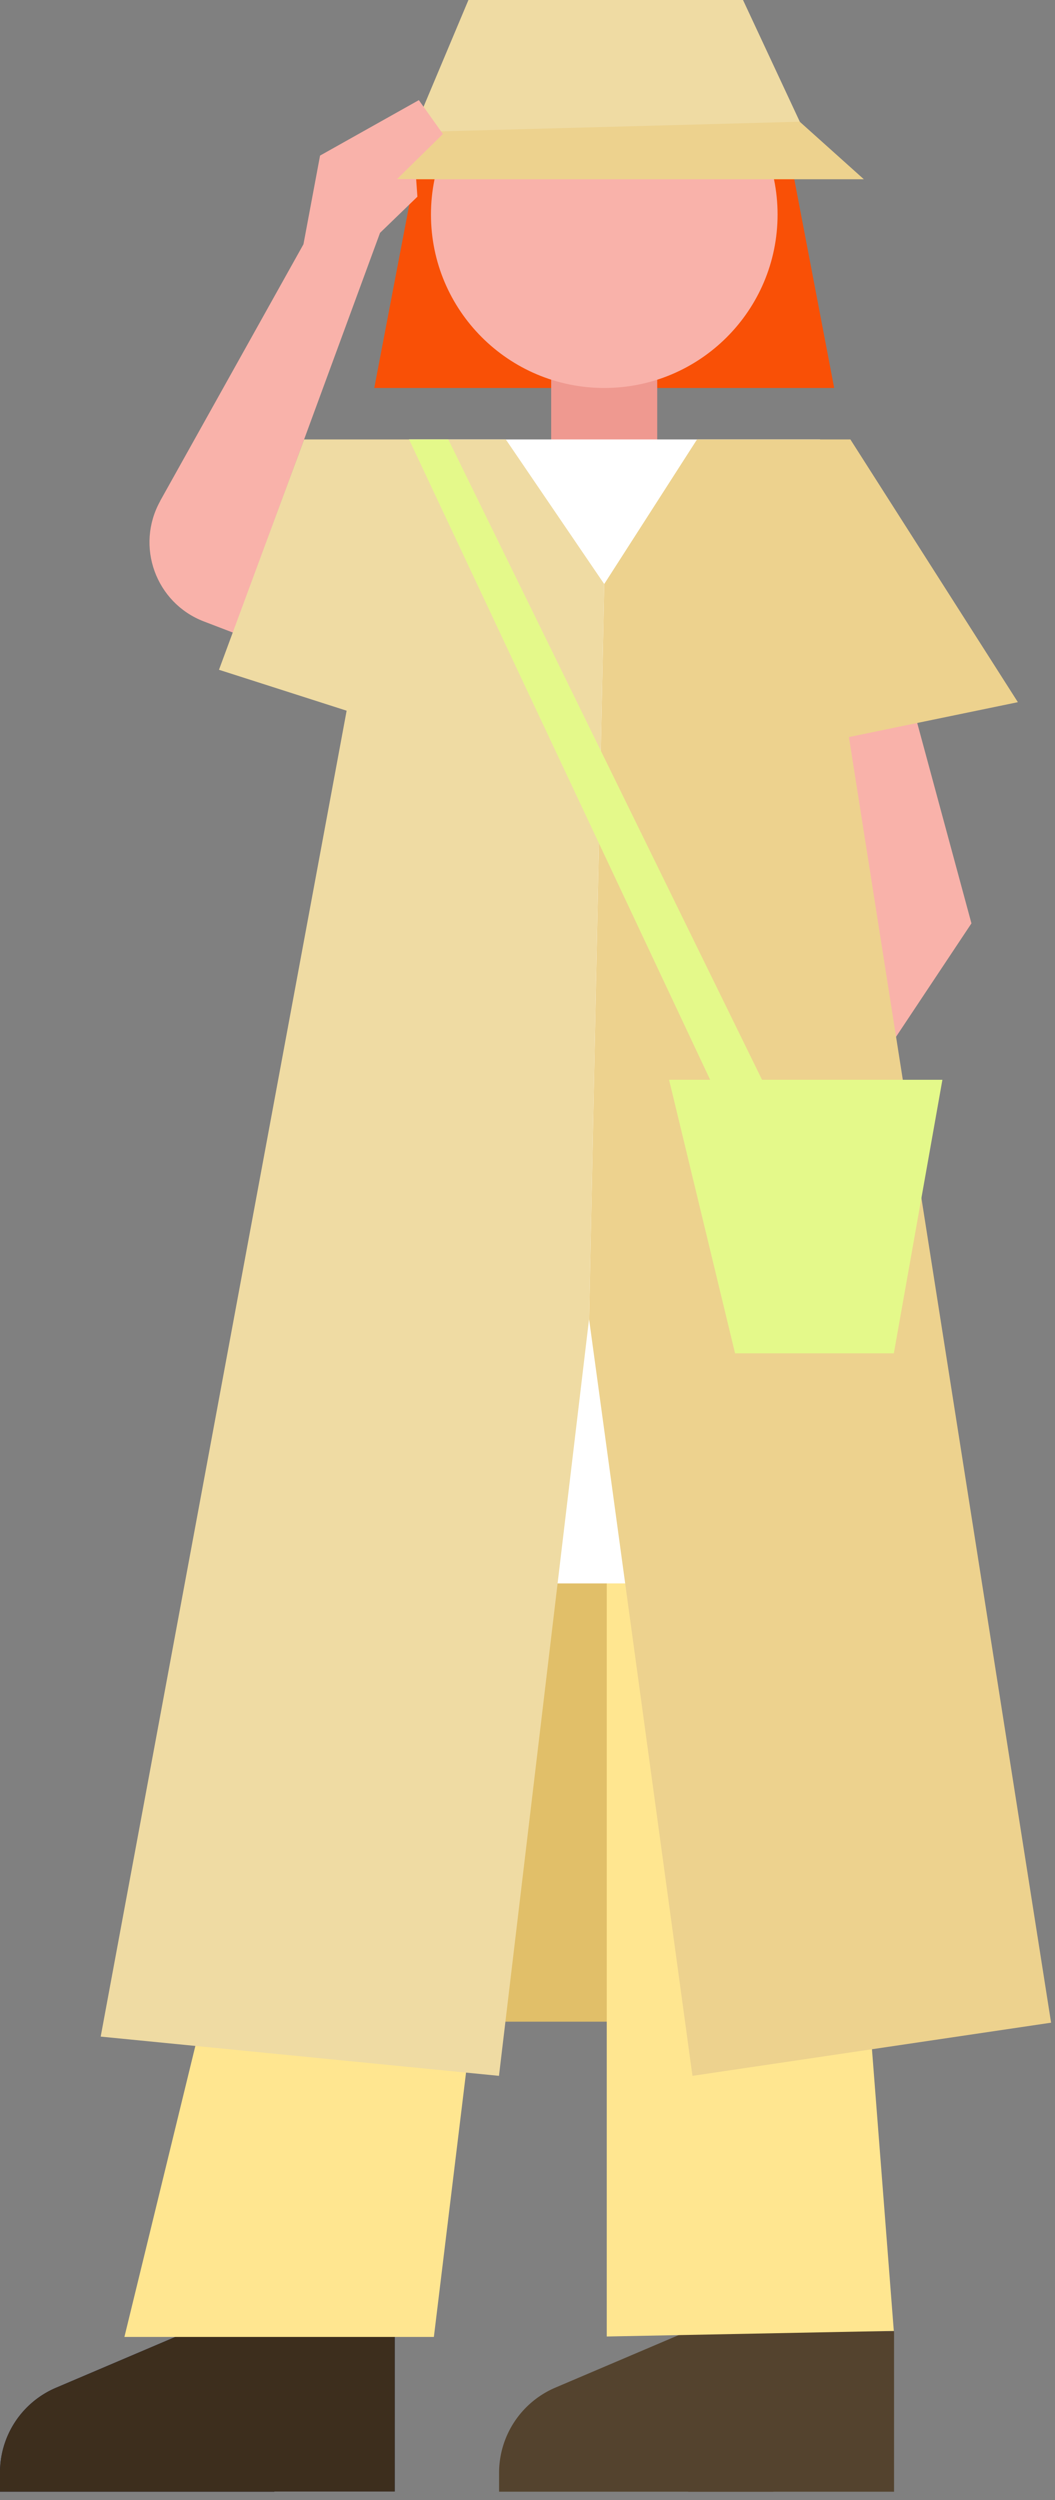
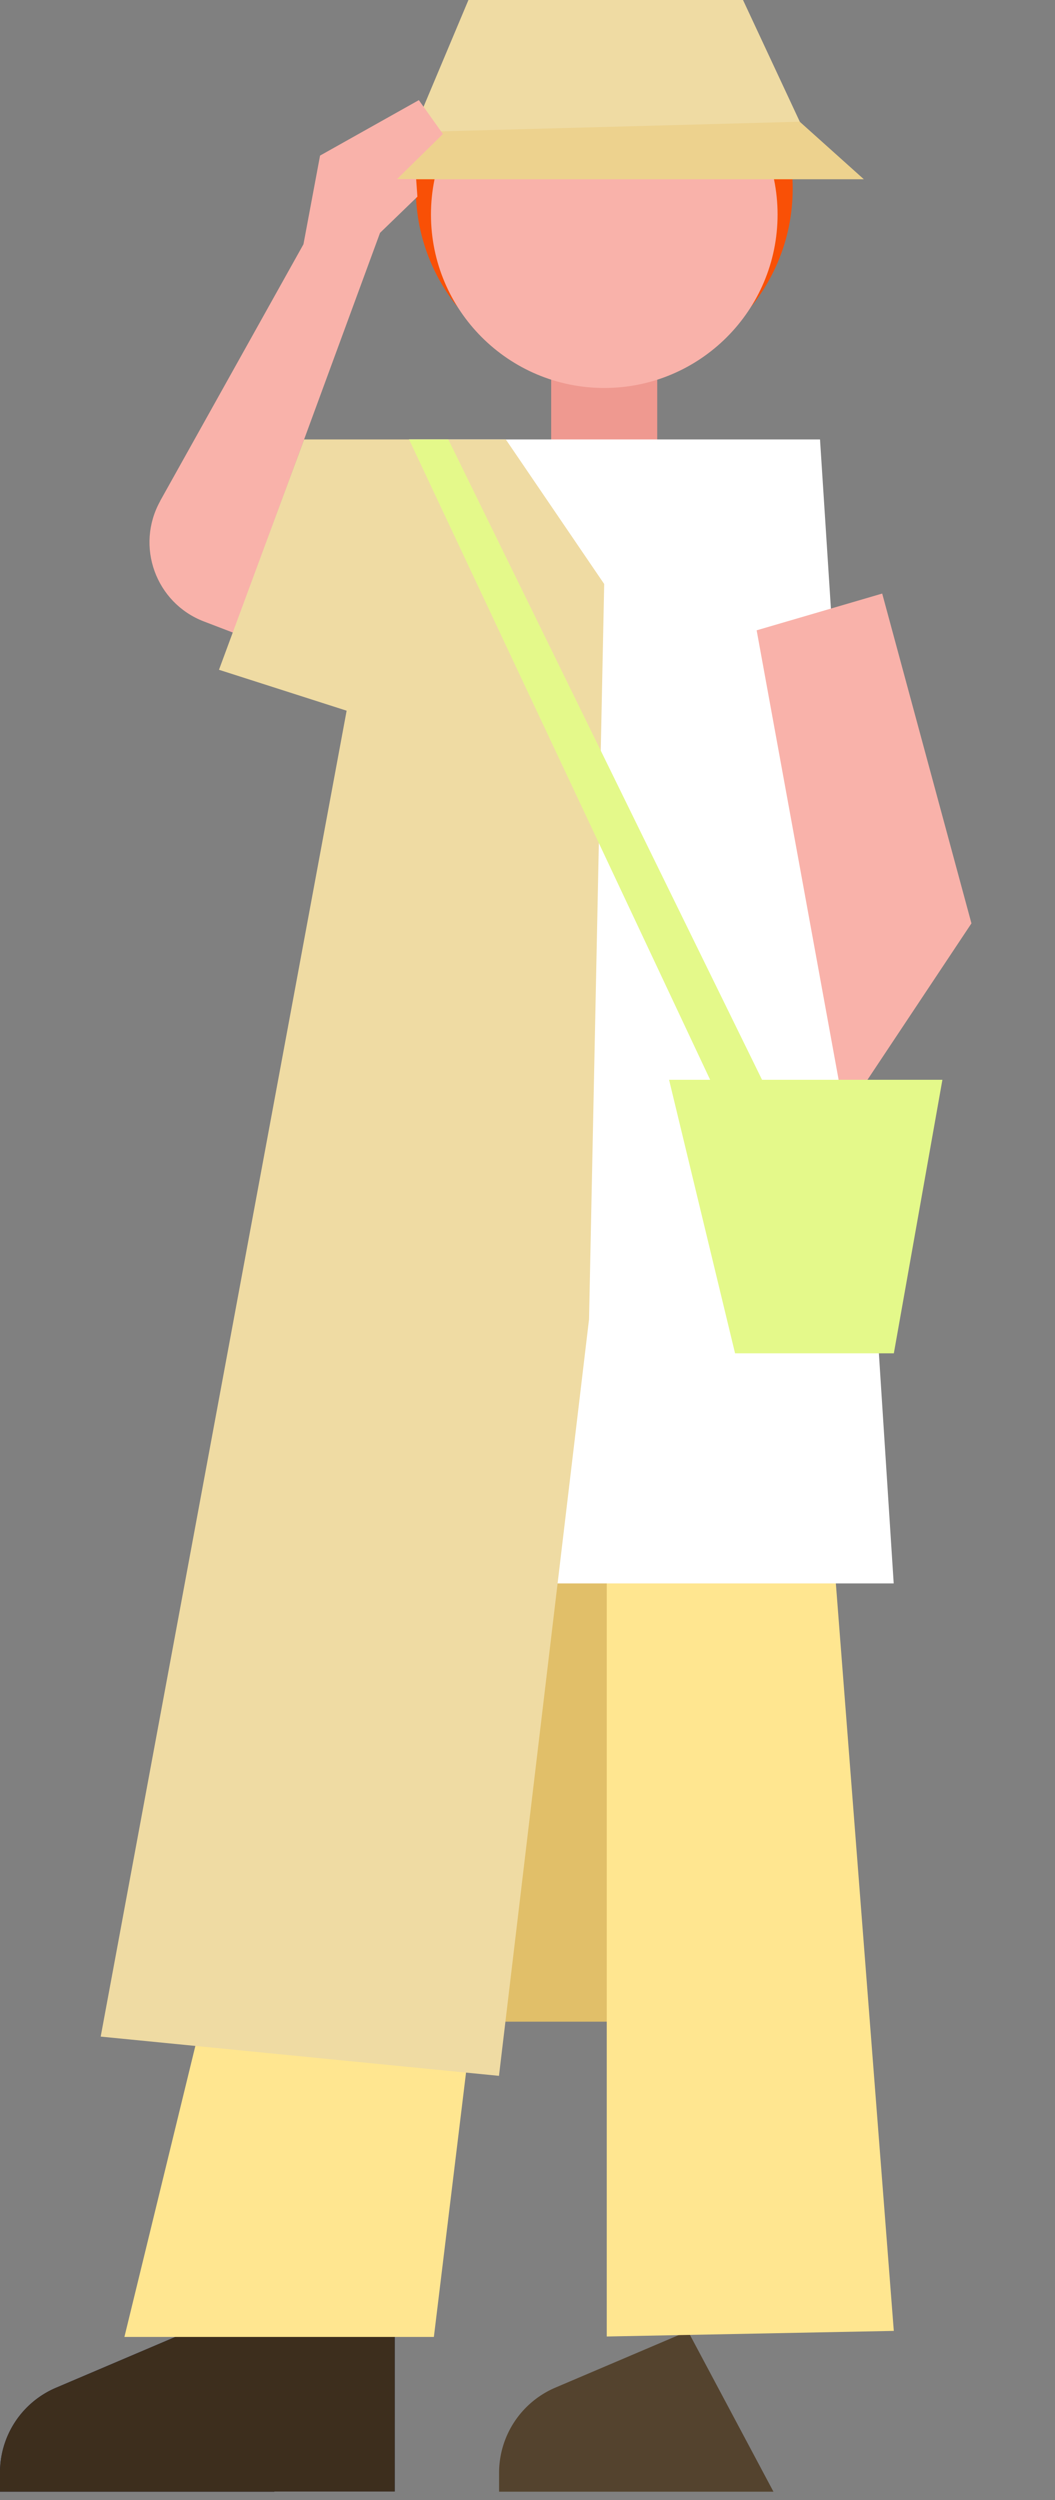
<svg xmlns="http://www.w3.org/2000/svg" width="125" height="296" fill="none">
  <rect width="100%" height="100%" fill="#808080" stroke="none" />
-   <path d="M98.837 45.937H44.344l5.262-27.517h43.968l5.263 27.517Z" fill="#F95006" />
  <path d="M77.87 53.238 71.6 58.82l-6.295-5.582V40.672H77.87v12.566Z" fill="#EF9990" />
  <path d="M93.922 22.328C93.922 9.997 83.926 0 71.594 0 59.262 0 49.266 9.997 49.266 22.328c0 12.332 9.996 22.329 22.328 22.329 12.332 0 22.328-9.997 22.328-22.329Z" fill="#F95006" />
  <path d="M71.596 45.936c11.34 0 20.533-9.193 20.533-20.534 0-11.34-9.193-20.533-20.533-20.533-11.34 0-20.534 9.193-20.534 20.533 0 11.34 9.194 20.534 20.534 20.534Z" fill="#F9B2AA" />
  <path d="M51.063 20.511H92.67l-.394-3.664-4.672-6.64-5.803-4.278-8.46-2.73h-6.59l-5.41 1.672-4.992 3.787-3.959 4.673-1.328 7.18Z" fill="#fff" />
  <path d="M48.469 16.722 55.502 0h32.533l7.427 15.91-46.993.812Z" fill="#EFDBA3" />
  <path d="M102.352 21.224h-60.32l6.91-5.582 45.812-1.23 7.598 6.812Z" fill="#EDD28E" />
  <path d="M46.769 275.986H22.375v19.009h24.394v-19.009Z" fill="#111C51" />
  <path d="M0 295.018h32.509L22.378 276.01l-15.714 6.688A10.895 10.895 0 0 0 0 292.731v2.287Z" fill="#111C51" />
  <path d="M46.769 275.986H22.375v19.009h24.394v-19.009Z" fill="#3D2E1D" />
  <path d="M0 295.018h32.509L22.378 276.01l-15.714 6.688A10.895 10.895 0 0 0 0 292.731v2.287Z" fill="#3D2E1D" />
-   <path d="M81.536 295.021h24.394v-19.009H81.536v19.009Z" fill="#54432E" />
  <path d="M59.133 295.017h32.509L81.51 276.009l-15.713 6.688a10.964 10.964 0 0 0-6.664 10.083v2.262-.025Z" fill="#54432E" />
  <path d="M93.918 154.16H42.03v85.207h51.887V154.16Z" fill="#E1BF69" />
  <path d="M14.742 276.692h36.665L71.89 108.418l-16.107.049-41.042 168.225Zm57.148-.05 34.01-.664-13.23-170.537-20.78 2.976v168.225Z" fill="#FFE690" />
  <path d="m18.962 59.34 16.993-30.419 1.967-10.5 11.705-6.566 2.852 4.009-5.434 5.336h2.262l.148 2.09-4.427 4.279-17.41 47.337-3.467-1.328c-5.705-2.189-8.14-8.926-5.164-14.263l-.025.025Z" fill="#F9B2AA" />
  <path d="M105.888 187.477H33.641L48.469 52.031h48.689l8.73 135.446Z" fill="#fff" />
  <path d="m104.526 70.277 10.574 39.05-15.001 22.55-10.45-57.247 14.877-4.353Z" fill="#F9B2AA" />
-   <path d="m100.584 87.27 20.017-4.132-19.844-31.107H82.584L71.592 69.146l-1.795 87.051 12.246 89.584 42.493-6.295L100.584 87.27Z" fill="#EDD28E" />
  <path d="M42.422 52.031H36.03L25.946 79.302l15.124 4.845-29.14 156.987 47.19 4.647 10.672-89.584 1.795-87.05L59.93 52.03H42.422Z" fill="#EFDBA3" />
  <path d="M48.469 52.031h4.647l41.706 85.059-5.188 2.435-41.165-87.494Z" fill="#E4F98A" />
  <path d="M105.905 160.234H87.093l-7.82-32.386h32.386l-5.754 32.386Z" fill="#E4F98A" />
</svg>